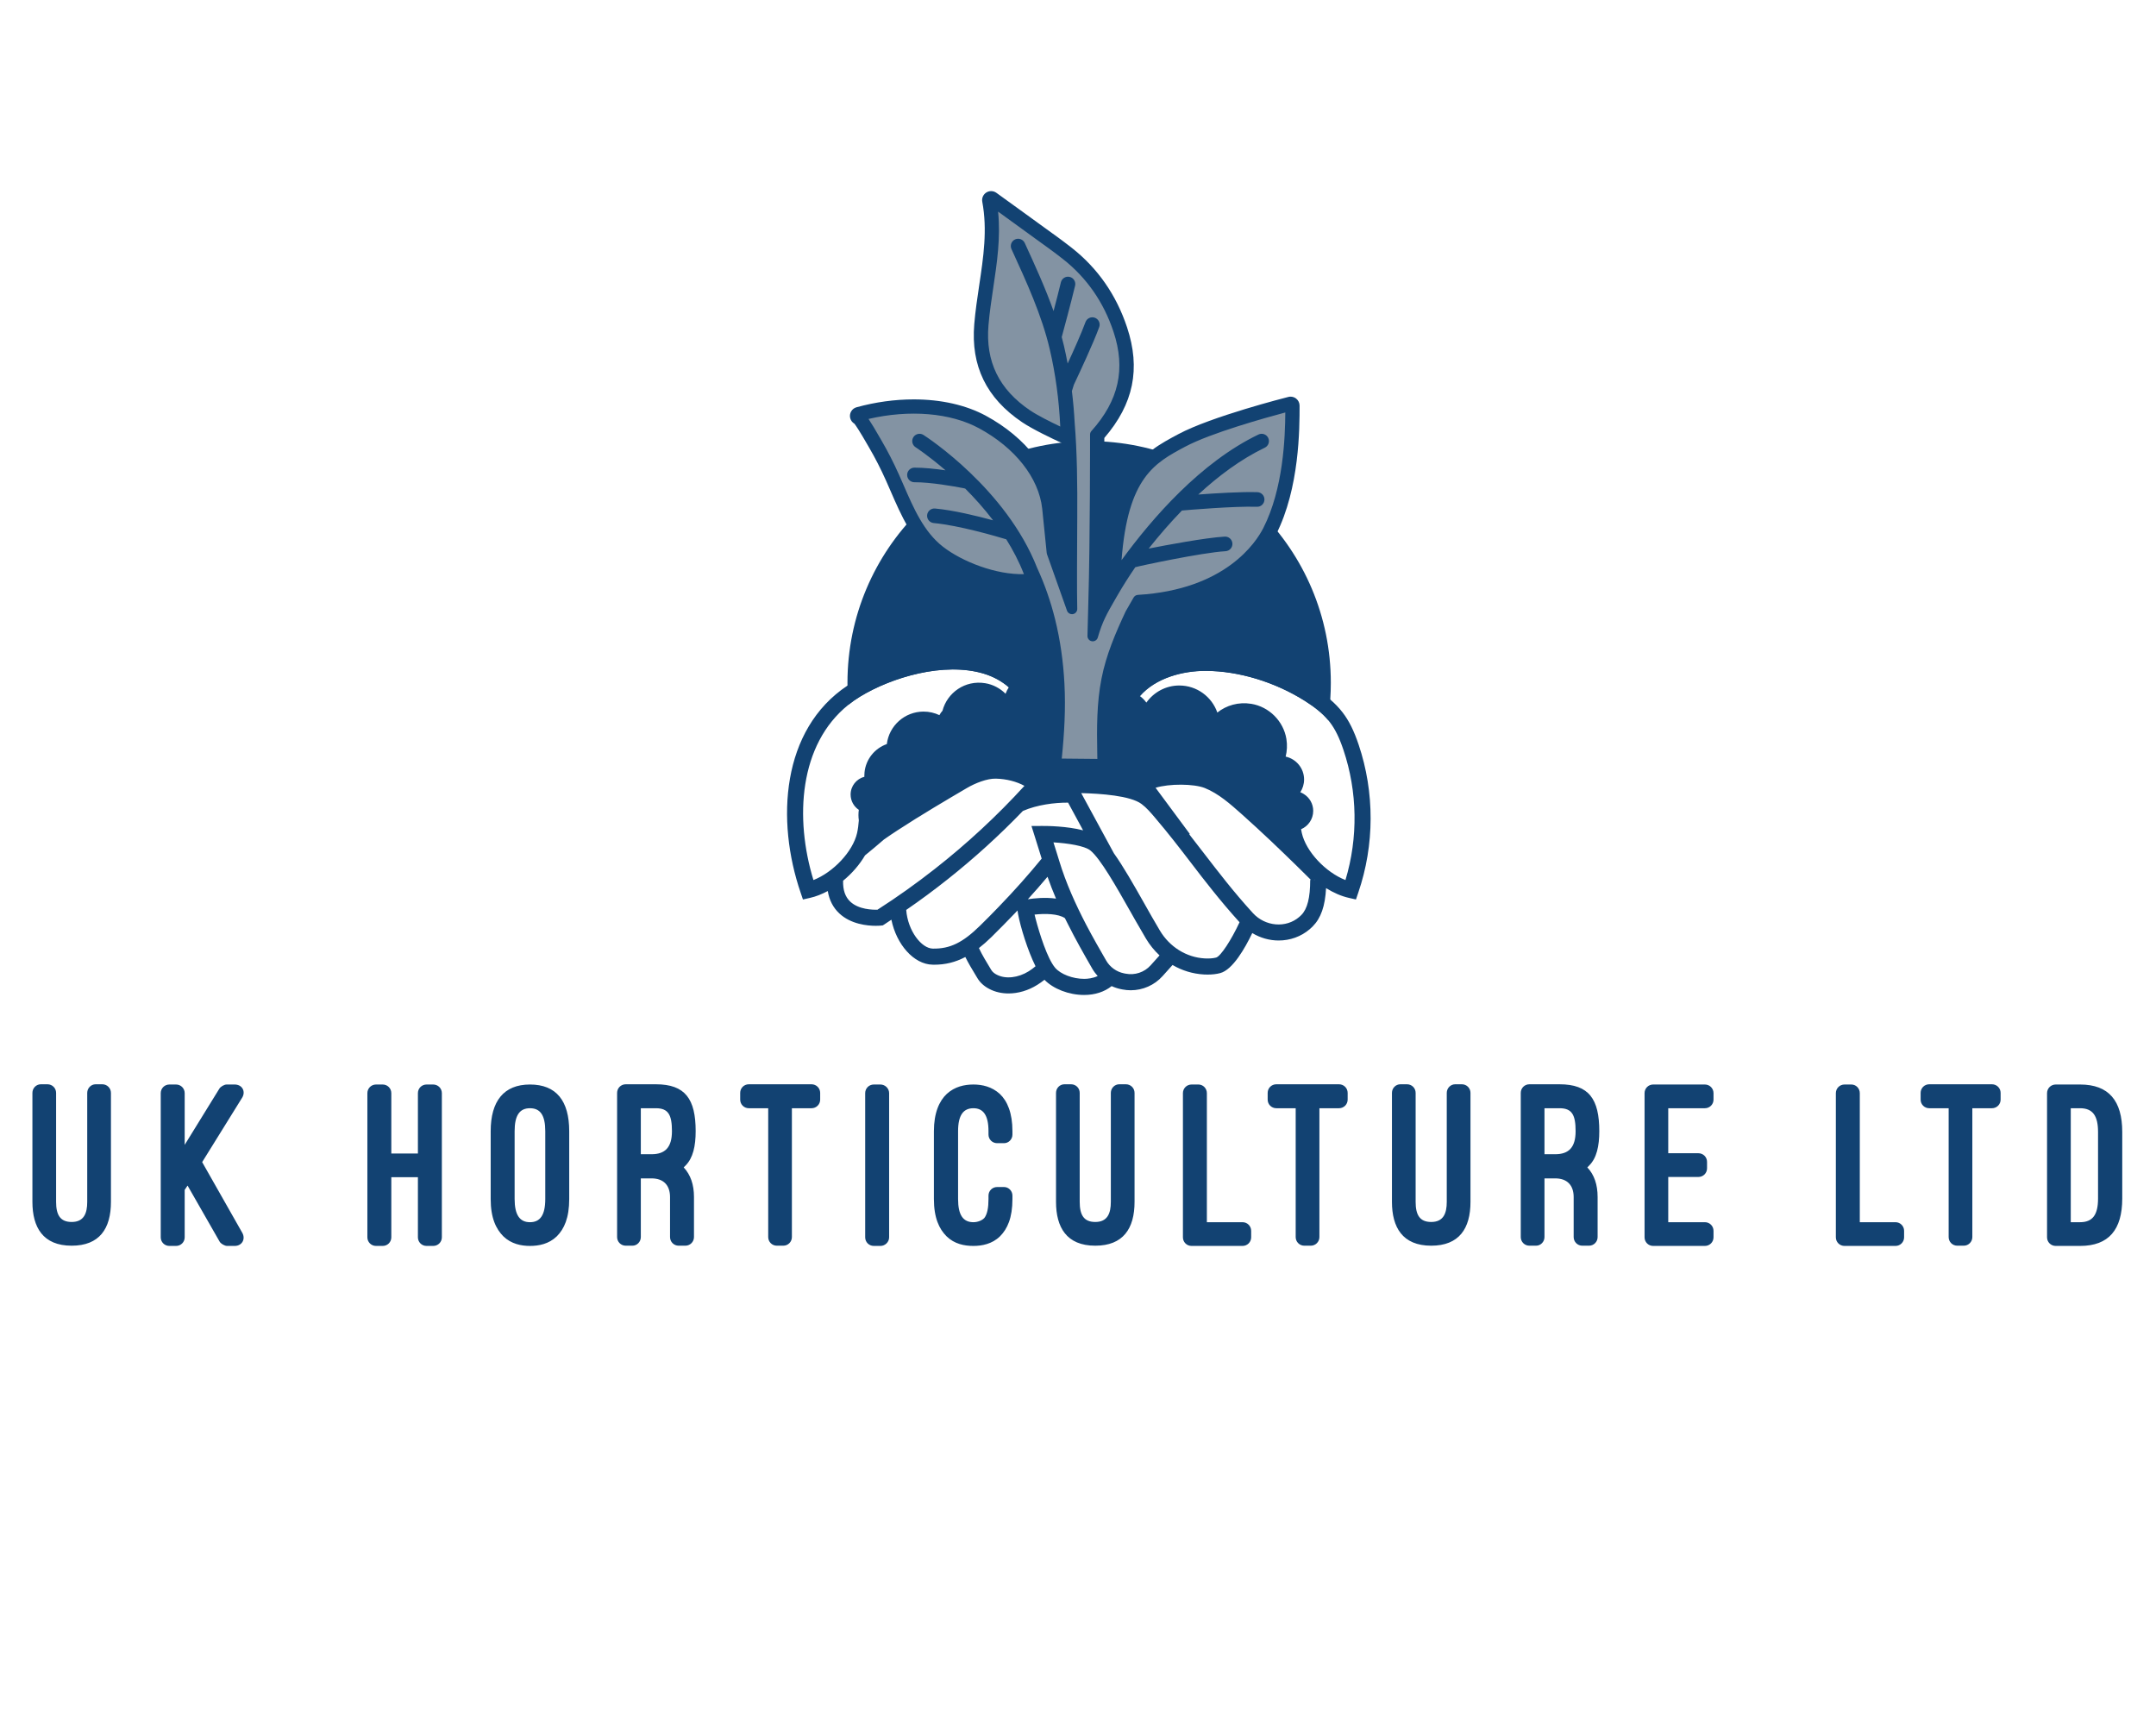
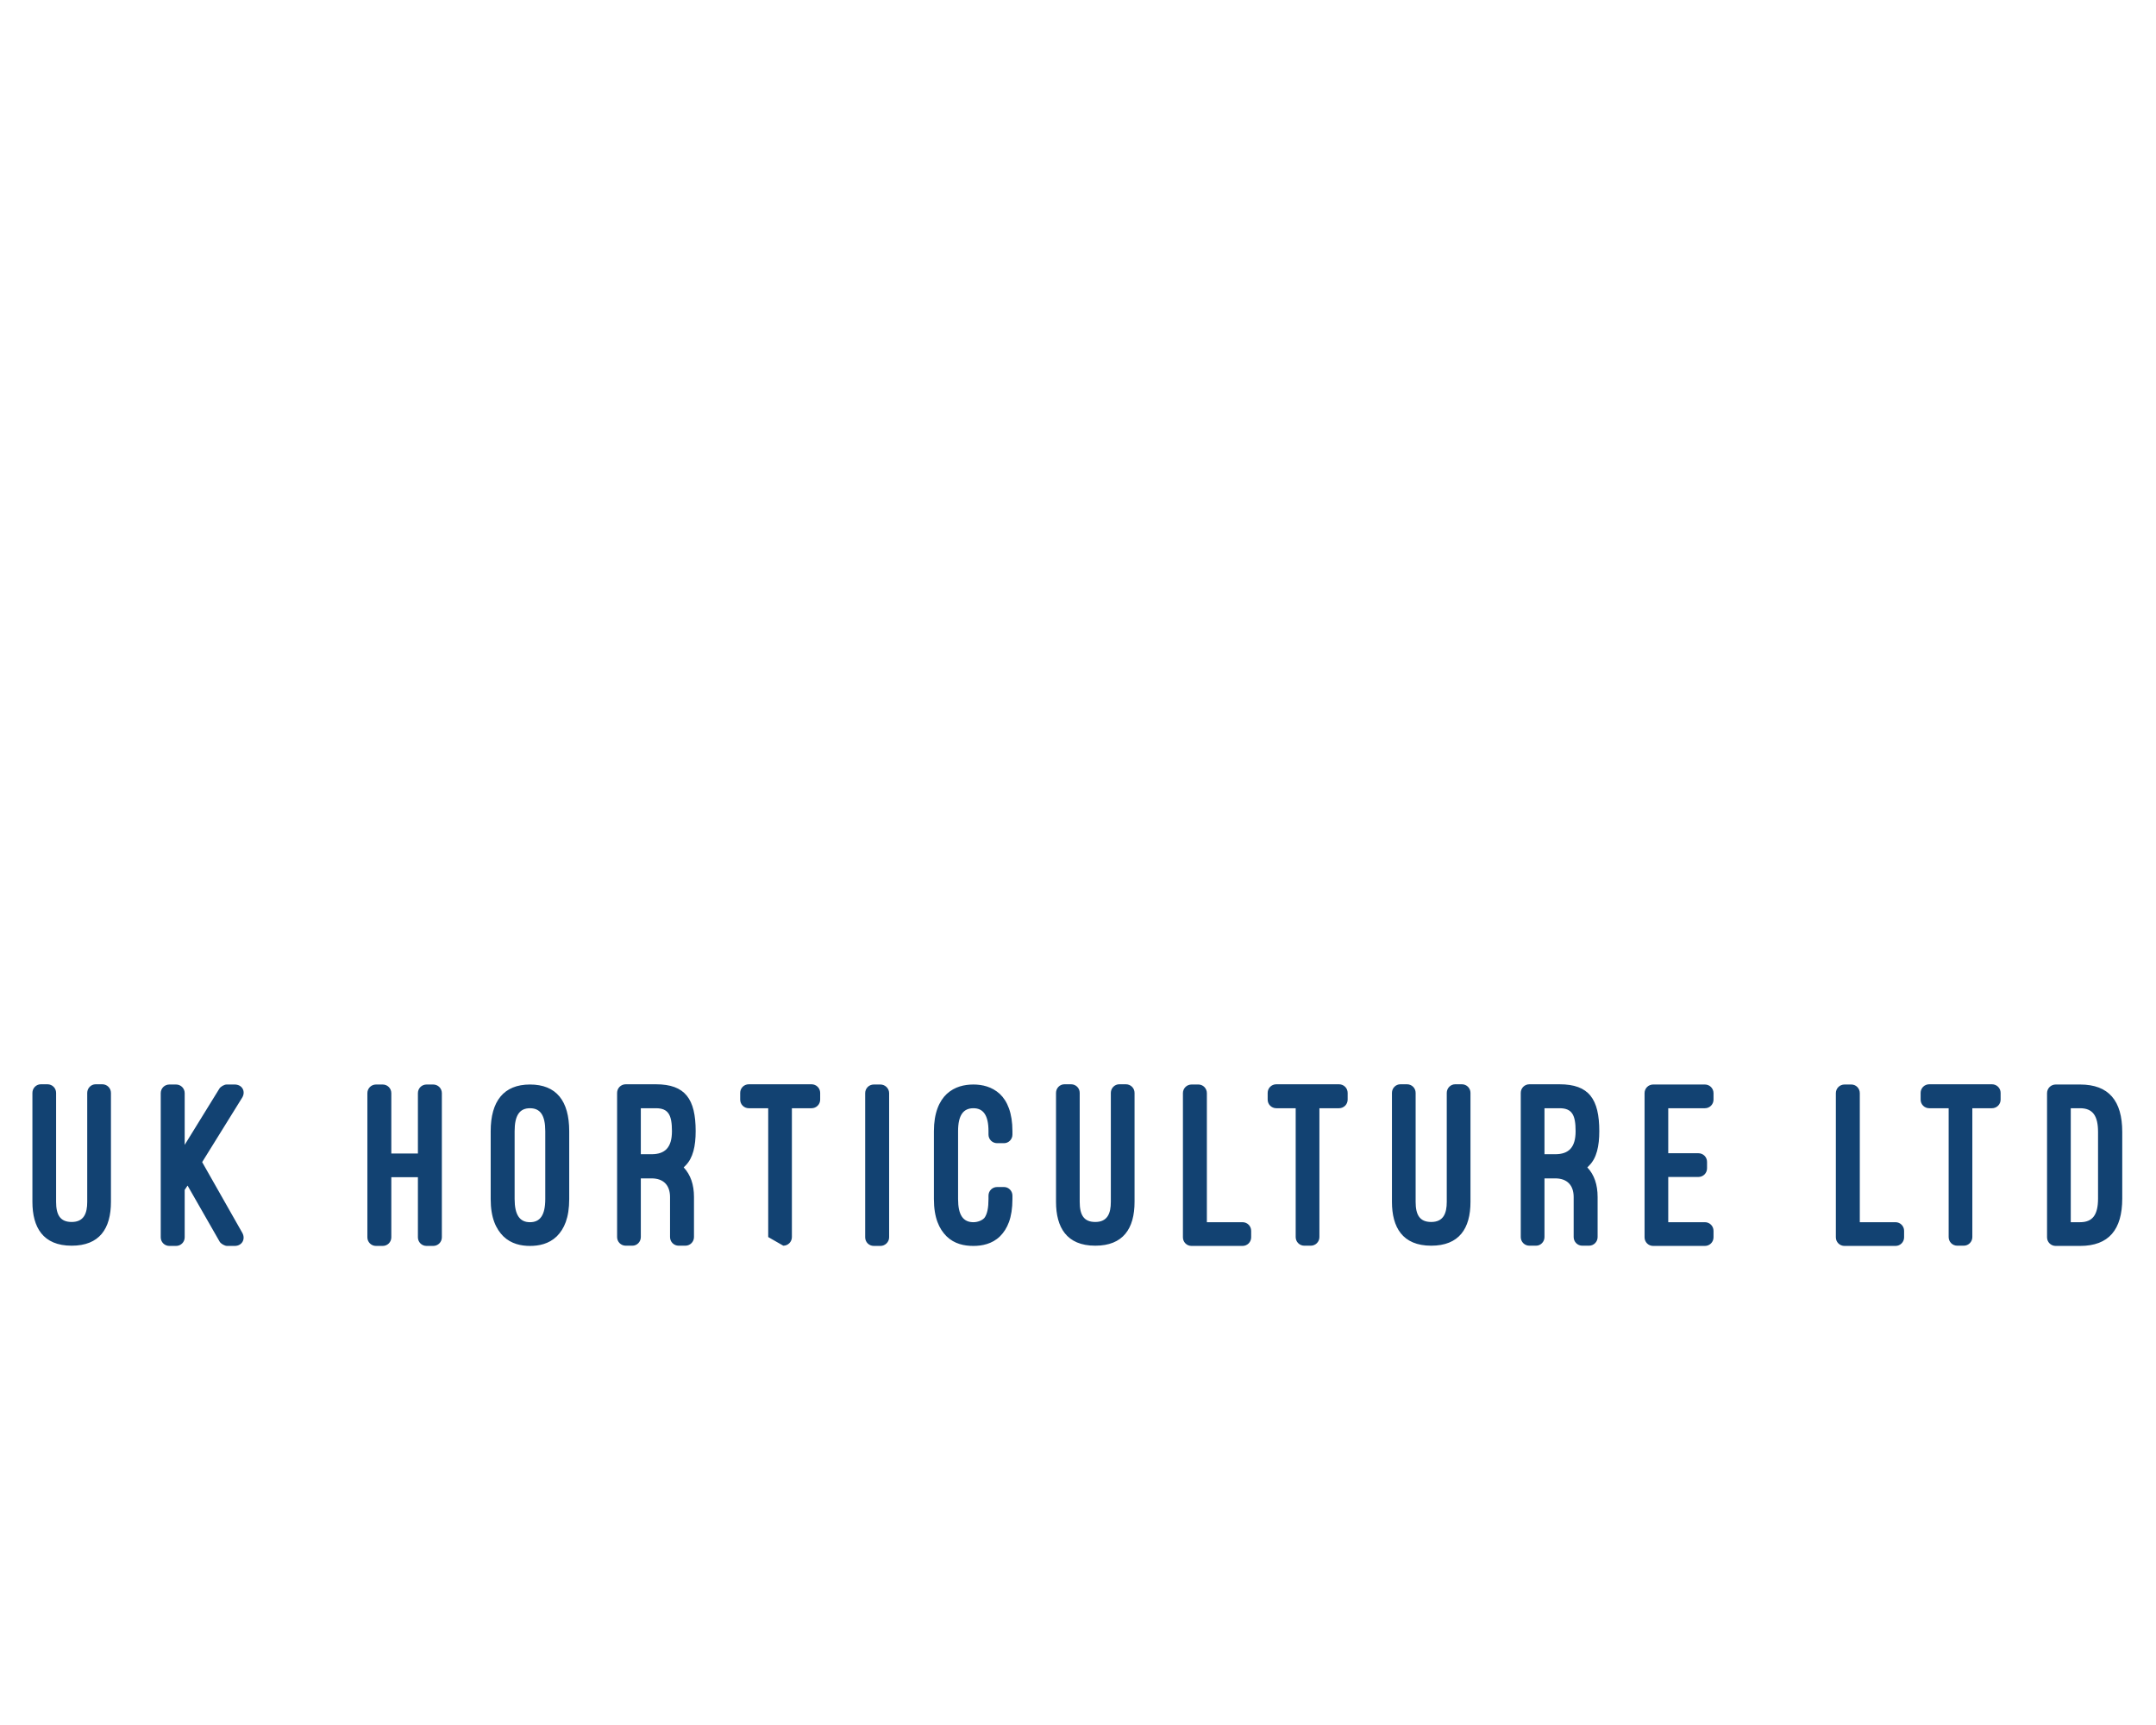
<svg xmlns="http://www.w3.org/2000/svg" version="1.1" width="1280" height="1024" viewBox="0 0 1280 1024" xml:space="preserve">
  <desc>Created with Fabric.js 5.3.0</desc>
  <defs> </defs>
  <g transform="matrix(1 0 0 1 640 512)" id="background-logo">
-     <rect style="stroke: none; stroke-width: 0; stroke-dasharray: none; stroke-linecap: butt; stroke-dashoffset: 0; stroke-linejoin: miter; stroke-miterlimit: 4; fill: rgb(255,255,255); fill-opacity: 0; fill-rule: nonzero; opacity: 1;" paint-order="stroke" x="-640" y="-512" rx="0" ry="0" width="1280" height="1024" />
-   </g>
+     </g>
  <g transform="matrix(2.271 0 0 2.271 640.497 352.031)" id="logo-logo">
    <g style="" paint-order="stroke">
      <g transform="matrix(0.498 0 0 0.498 2.694 -3.278)">
-         <path style="stroke: none; stroke-width: 1; stroke-dasharray: none; stroke-linecap: butt; stroke-dashoffset: 0; stroke-linejoin: miter; stroke-miterlimit: 4; fill: rgb(18,66,114); fill-rule: nonzero; opacity: 1;" paint-order="stroke" transform=" translate(-407.504, -348.423)" d="M 407.515 275.262 C 337.432 275.262 280.637 332.057 280.637 402.141 C 280.637 402.62 280.637 403.075 280.661 403.553 C 280.685 406.953 280.853 410.305 281.14 413.634 C 283.055 412.101 285.091 410.665 287.27 409.348 C 303.958 399.172 331.35 391.055 352.11 397.28 C 357.21 398.812 361.711 401.303 365.326 404.463 L 434.165 409.061 C 442.545 399.435 456.744 395.843 468.548 395.843 L 468.907 395.843 C 486.075 395.939 504.943 401.662 520.65 411.527 C 526.061 414.951 530.012 418.159 532.885 421.583 C 533.436 418.063 533.819 414.496 534.083 410.88 C 534.274 407.983 534.37 405.086 534.37 402.141 C 534.37 332.057 477.575 275.262 407.515 275.262 z" stroke-linecap="round" />
-       </g>
+         </g>
      <g transform="matrix(0.498 0 0 0.498 0 60.42)">
-         <path style="stroke: none; stroke-width: 1; stroke-dasharray: none; stroke-linecap: butt; stroke-dashoffset: 0; stroke-linejoin: miter; stroke-miterlimit: 4; fill: rgb(18,66,114); fill-rule: nonzero; opacity: 1;" paint-order="stroke" transform=" translate(-402.094, -476.293)" d="M 548.976 434.561 C 546.509 427.234 543.924 422.014 540.547 417.632 C 538.584 415.07 536.333 412.82 534.083 410.88 C 530.898 408.127 527.69 405.996 525.151 404.391 C 508.127 393.712 487.656 387.511 468.955 387.415 C 450.136 387.248 434.452 394.143 425.809 405.948 C 425.689 405.948 425.569 405.948 425.449 405.924 C 421.858 397.927 413.813 392.324 404.475 392.324 C 397.675 392.324 391.569 395.293 387.355 400.01 C 384.841 398.334 381.824 397.352 378.567 397.352 C 376.125 397.352 373.803 397.903 371.743 398.908 C 367.098 394.575 361.184 391.174 354.528 389.187 C 331.159 382.195 301.708 390.648 282.888 402.141 C 282.122 402.596 281.379 403.075 280.661 403.553 C 245.871 426.635 243.093 474.427 256.047 512.234 L 257.268 515.826 L 260.955 514.988 C 264.092 514.294 267.229 513.025 270.293 511.396 C 271.084 516.137 273.095 520.088 276.351 523.129 C 282.457 528.852 291.148 529.642 295.506 529.642 C 297.039 529.642 298.044 529.546 298.188 529.522 L 299.17 529.426 L 300.008 528.899 C 301.253 528.085 302.474 527.247 303.695 526.433 C 306.305 539.339 315.404 549.874 325.316 550.042 C 325.58 550.066 325.819 550.066 326.059 550.066 C 331.973 550.066 337.24 548.797 342.508 546.019 C 343.969 548.988 345.956 552.364 348.015 555.717 C 348.374 556.291 348.638 556.746 348.781 556.985 C 350.146 559.356 352.325 561.367 355.15 562.804 C 358.167 564.384 361.615 565.15 365.183 565.15 C 370.211 565.15 375.479 563.642 380.267 560.649 C 381.56 559.859 382.806 558.949 384.051 557.967 C 388.696 562.756 396.861 565.94 404.858 565.94 C 404.858 565.94 404.858 565.94 404.882 565.94 C 410.58 565.94 415.561 564.288 419.32 561.295 C 420.852 561.99 422.457 562.54 424.132 562.876 L 424.971 563.043 C 426.431 563.331 427.892 563.474 429.352 563.474 C 435.649 563.474 441.779 560.817 446.041 556.052 L 451.285 550.209 C 456.265 553.131 461.892 554.855 467.758 555.19 C 468.429 555.238 469.075 555.238 469.722 555.238 C 472.116 555.238 474.319 554.998 476.282 554.471 C 482.843 552.771 489.308 541.422 493.139 533.449 C 497.377 536.011 502.189 537.352 506.978 537.352 C 512.868 537.352 518.687 535.388 523.356 531.366 C 523.883 530.911 524.385 530.432 524.888 529.929 C 529.174 525.595 531.377 519.322 531.88 509.864 C 535.735 512.258 539.805 514.078 543.876 514.988 L 547.563 515.826 L 548.784 512.234 C 557.356 487.213 557.428 459.63 548.976 434.561 z M 262.775 505.626 C 252.862 473.278 255.161 434.441 281.14 413.634 C 283.055 412.101 285.091 410.665 287.27 409.348 C 303.958 399.172 331.35 391.055 352.11 397.28 C 357.21 398.812 361.711 401.303 365.326 404.463 C 364.632 405.517 364.057 406.642 363.626 407.839 C 360.777 404.99 357.066 402.979 352.947 402.308 C 342.34 400.56 333.002 407.289 330.512 416.77 C 329.866 417.465 329.339 418.231 328.908 419.069 C 326.37 417.872 323.568 417.201 320.599 417.201 C 310.663 417.201 302.474 424.648 301.301 434.249 C 294.979 436.476 290.31 442.151 289.592 449.023 C 289.52 449.621 289.496 450.244 289.496 450.866 C 289.496 451.058 289.52 451.226 289.52 451.417 C 285.378 452.495 282.289 456.254 282.289 460.731 C 282.289 464.107 284.013 467.052 286.599 468.776 C 286.336 470.572 286.336 472.416 286.599 474.284 C 286.432 476.558 286.168 478.785 285.689 480.916 C 283.486 490.709 273.119 501.58 262.775 505.626 z M 296.392 521.19 C 293.854 521.261 286.551 521.118 282.122 516.975 C 279.44 514.461 278.219 510.87 278.339 505.985 C 282.96 502.202 286.982 497.581 289.856 492.672 C 293.232 489.943 296.536 487.141 299.816 484.316 C 302.043 482.76 304.437 481.131 306.951 479.503 C 318.899 471.674 333.337 463.198 343.107 457.451 L 343.442 457.259 C 347.68 454.769 353.953 452.279 358.502 452.399 C 364.057 452.518 369.469 453.931 373.539 456.182 C 359.077 472.009 343.322 486.591 326.49 499.784 C 316.816 507.374 306.784 514.533 296.392 521.19 z M 325.46 541.614 C 319.498 541.518 312.315 532.323 311.477 521.309 C 318.971 516.161 326.274 510.75 333.385 505.099 C 347.273 494.085 360.418 482.137 372.725 469.351 C 380.267 466.095 389.27 464.969 396.453 464.993 L 404.331 479.527 C 395.831 477.324 385.559 477.205 382.949 477.229 L 377.227 477.253 L 378.95 482.712 C 378.95 482.712 381.129 489.631 382.59 494.372 C 375.742 502.753 368.272 511.157 359.939 519.777 C 356.85 522.985 353.642 526.242 350.29 529.522 C 341.143 538.501 334.463 541.757 325.46 541.614 z M 385.655 503.902 C 387.02 507.781 388.504 511.612 390.108 515.371 C 384.386 514.581 378.543 515.204 375.335 515.706 C 378.926 511.756 382.374 507.829 385.655 503.902 z M 375.814 553.49 C 370.211 556.985 363.603 557.704 359.029 555.31 C 358.072 554.831 356.802 553.992 356.108 552.795 C 355.94 552.508 355.629 551.981 355.222 551.311 C 354.097 549.467 351.176 544.702 349.643 541.326 C 351.774 539.674 353.953 537.759 356.204 535.556 C 360.538 531.27 364.68 527.08 368.631 522.937 C 369.062 522.482 369.469 522.052 369.9 521.597 C 369.972 522.147 370.067 522.77 370.187 523.44 C 371.432 530.192 375.215 542.571 379.358 550.88 C 378.184 551.862 377.011 552.747 375.814 553.49 z M 404.882 557.488 L 404.858 557.488 C 398.92 557.488 392.527 555.046 389.653 551.67 C 385.535 546.809 381.441 533.712 379.381 525.882 C 379.19 525.116 379.022 524.398 378.855 523.751 C 384.362 523.129 391.282 523.273 394.777 525.619 C 395.256 526.601 395.735 527.559 396.238 528.516 C 400.404 536.873 404.906 544.774 409.144 552.125 C 409.958 553.538 410.916 554.831 411.993 556.004 C 409.431 557.225 406.653 557.488 404.882 557.488 z M 439.768 550.401 C 436.488 554.064 431.459 555.717 426.647 554.759 L 425.785 554.591 C 421.882 553.801 418.458 551.359 416.447 547.887 C 412.999 541.949 409.383 535.604 405.911 528.995 C 400.428 518.436 395.304 507.158 391.808 495.594 C 391.545 494.755 391.09 493.223 390.539 491.475 C 389.965 489.703 389.342 487.668 388.768 485.848 C 396.334 486.303 405.097 487.644 408.138 490.086 C 413.382 494.301 421.762 509.098 429.161 522.171 C 429.999 523.68 430.861 525.188 431.723 526.697 C 433.614 530.025 435.53 533.329 437.349 536.394 C 439.337 539.722 441.731 542.643 444.461 545.181 L 439.768 550.401 z M 474.175 546.307 C 472.499 546.738 470.512 546.881 468.213 546.762 C 458.588 546.235 449.752 540.752 444.605 532.084 C 443.216 529.737 441.779 527.271 440.319 524.733 C 439.05 522.506 437.78 520.232 436.512 518.005 C 430.861 508.02 425.402 498.419 420.493 491.571 L 403.349 459.989 C 413.597 460.252 429.137 461.306 435.027 465.712 C 437.661 467.675 439.959 470.381 442.186 473.014 C 449.25 481.299 455.236 489.105 461.006 496.623 C 464.646 501.388 468.357 506.225 472.379 511.205 C 476.641 516.521 481.239 522.004 486.458 527.774 C 482.124 537.112 476.546 545.636 474.175 546.307 z M 523.547 505.53 C 523.547 514.916 522.063 520.782 518.878 523.991 C 518.543 524.35 518.184 524.661 517.825 524.973 C 510.881 530.982 499.963 530.073 493.45 522.937 C 488.23 517.215 483.729 511.851 479.515 506.608 C 475.42 501.532 471.637 496.575 467.71 491.499 C 465.22 488.267 462.682 484.963 460.072 481.634 L 460.336 481.419 L 442.378 457.188 C 449.585 454.961 462.491 455.057 468.165 457.307 C 475.42 460.205 481.598 465.712 487.584 471.027 C 492.803 475.672 498.191 480.676 503.219 485.417 C 512.964 494.66 521.273 502.896 523.906 505.53 L 523.547 505.53 z M 525.654 505.53 L 525.774 505.387 C 525.822 505.434 525.87 505.482 525.918 505.53 L 525.654 505.53 z M 542.056 505.626 C 531.688 501.58 521.344 490.709 519.142 480.916 C 518.998 480.269 518.878 479.599 518.759 478.953 C 522.518 477.348 525.128 473.637 525.128 469.303 C 525.128 465.568 523.164 462.312 520.195 460.468 C 519.62 460.085 518.998 459.774 518.352 459.534 C 519.596 457.595 520.339 455.32 520.339 452.854 C 520.339 446.964 516.197 442.055 510.665 440.834 C 511.384 437.913 511.575 434.8 511.049 431.544 C 509.516 422.206 501.974 414.663 492.636 413.131 C 485.884 412.03 479.562 413.921 474.798 417.704 C 471.924 409.444 464.071 403.506 454.828 403.506 C 447.693 403.506 441.372 407.073 437.541 412.484 C 436.607 411.168 435.458 410.018 434.165 409.061 C 442.545 399.435 456.744 395.843 468.548 395.843 L 468.907 395.843 C 486.075 395.939 504.943 401.662 520.65 411.527 C 526.061 414.951 530.012 418.159 532.885 421.583 C 533.221 421.966 533.532 422.373 533.843 422.756 C 536.621 426.396 538.823 430.849 540.978 437.266 C 548.401 459.295 548.76 483.406 542.056 505.626 z" stroke-linecap="round" />
-       </g>
+         </g>
      <g transform="matrix(0.498 0 0 0.498 -1.066 -28.739)">
-         <path style="stroke: none; stroke-width: 1; stroke-dasharray: none; stroke-linecap: butt; stroke-dashoffset: 0; stroke-linejoin: miter; stroke-miterlimit: 4; fill: rgb(18,66,114); fill-rule: nonzero; opacity: 1;" paint-order="stroke" transform=" translate(-399.954, -297.311)" d="M 516.153 252.947 C 515.327 252.305 514.297 251.952 513.254 251.952 C 512.864 251.952 512.475 252 512.099 252.096 C 510.458 252.51 471.716 262.346 454.347 271.625 C 435.483 281.704 417.663 291.229 416.366 351.725 C 416.366 351.725 415.743 352.758 415.545 353.103 L 414.716 354.542 C 415.424 325.807 415.473 283.893 415.474 273.623 C 430.848 255.781 434.635 237.296 427.394 215.515 C 421.757 198.558 411.997 184.539 398.385 173.847 C 393.414 169.942 388.473 166.4 383.695 162.975 C 380.665 160.802 377.612 158.613 374.495 156.297 C 371.907 154.371 361.015 146.542 358.804 144.953 C 357.997 144.372 357.044 144.065 356.048 144.065 C 355.15 144.065 354.275 144.319 353.518 144.801 C 351.884 145.84 351.056 147.74 351.408 149.645 C 354.149 164.424 352.031 178.563 349.79 193.532 C 348.802 200.129 347.781 206.95 347.2 213.868 C 345.35 235.857 353.56 252.697 372.3 265.351 C 377.838 269.091 388.008 273.922 393.109 276.263 C 393.809 289.622 393.844 303.193 393.775 315.899 L 393.758 318.944 C 393.733 323.284 393.7 329.339 393.677 335.662 L 392.616 332.673 L 390.298 309.87 C 388.233 291.298 374.387 273.388 353.261 261.96 C 342.89 256.351 329.807 253.386 315.424 253.386 C 305.519 253.386 295.421 254.775 285.41 257.514 C 284.194 257.847 283.181 258.632 282.556 259.727 C 281.932 260.822 281.771 262.095 282.104 263.311 C 282.434 264.516 283.218 265.527 284.286 266.147 C 284.934 266.962 286.808 269.622 291.584 277.953 L 292.108 278.866 C 295.162 284.085 298.091 289.81 300.815 295.883 C 301.616 297.665 302.406 299.485 303.264 301.463 C 308.866 314.362 314.657 327.699 326.192 336.646 C 336.113 344.338 354.658 352.616 371.934 352.616 C 373.489 352.616 375.015 352.547 376.489 352.41 C 385.613 375.602 388.932 401.629 386.659 431.727 L 384.508 443.521 C 384.273 444.819 384.595 446.167 385.395 447.223 C 386.196 448.275 387.409 448.946 388.724 449.064 C 393.651 449.513 405.793 450.557 412.085 450.557 C 414.401 450.557 415.281 450.411 415.744 450.302 C 417.886 449.792 419.411 447.824 419.37 445.624 L 419.146 433.307 C 418.697 406.307 421.878 391.681 433.263 368.214 L 436.085 363.294 C 484.12 359.539 501.455 332.498 505.641 324.25 C 517.974 299.956 517.974 268.509 517.974 256.672 C 517.974 255.206 517.31 253.848 516.153 252.947 z" stroke-linecap="round" />
-       </g>
+         </g>
      <g transform="matrix(0.498 0 0 0.498 -0.503 -28.165)">
-         <path style="stroke: none; stroke-width: 1; stroke-dasharray: none; stroke-linecap: butt; stroke-dashoffset: 0; stroke-linejoin: miter; stroke-miterlimit: 4; fill: rgb(131,147,163); fill-rule: nonzero; opacity: 1;" paint-order="stroke" transform=" translate(-401.084, -298.463)" d="M 457.877 278.228 C 441.862 286.784 427.822 294.296 424.511 337.769 C 440.76 315.474 466.196 286.334 496.399 271.82 C 498.308 270.905 500.598 271.707 501.514 273.616 C 502.431 275.524 501.628 277.814 499.719 278.731 C 487.129 284.781 475.367 293.562 464.796 303.33 C 473.963 302.648 487.544 301.809 495.825 302.086 C 497.941 302.156 499.599 303.928 499.528 306.044 C 499.458 308.16 497.7 309.845 495.57 309.748 C 483.703 309.358 459.341 311.441 456.212 311.714 C 449.856 318.271 444.051 325.032 438.873 331.544 C 438.835 331.593 438.796 331.641 438.758 331.69 C 447.957 329.878 468.444 326.011 478.662 325.409 C 480.776 325.295 482.59 326.896 482.714 329.01 C 482.838 331.123 481.226 332.938 479.113 333.063 C 466.529 333.804 433.238 340.962 431.72 341.472 C 428.292 346.478 425.04 351.606 422.034 356.836 L 421.111 358.439 C 416.83 365.865 414.472 369.957 412.049 378.366 C 411.703 379.565 410.606 380.367 409.391 380.367 C 409.251 380.367 409.109 380.356 408.967 380.335 C 407.59 380.122 406.587 378.92 406.623 377.528 L 407.089 359.613 C 408.039 327.523 407.988 272.4 407.987 271.847 C 407.986 271.164 408.238 270.505 408.694 269.997 C 423.09 253.944 426.775 237.383 420.29 217.876 C 415.124 202.337 406.198 189.505 393.759 179.734 C 388.918 175.931 384.262 172.593 379.332 169.059 C 376.269 166.862 373.18 164.648 370.027 162.303 C 368.456 161.135 363.589 157.622 359.706 154.824 C 361.105 168.505 359.122 181.763 357.194 194.639 C 356.224 201.119 355.22 207.82 354.659 214.495 C 353.057 233.54 360.198 248.146 376.489 259.147 C 380.415 261.798 387.269 265.223 392.346 267.638 C 391.653 253.273 389.834 239.931 386.815 227.026 C 382.656 209.248 374.637 191.744 366.881 174.816 L 366.735 174.498 C 365.854 172.574 366.699 170.299 368.624 169.416 C 370.549 168.535 372.823 169.38 373.706 171.305 L 373.851 171.622 C 379.134 183.154 384.531 194.95 388.829 207.03 C 390.151 202.015 391.605 196.387 392.677 191.927 C 393.172 189.868 395.241 188.6 397.3 189.095 C 399.359 189.59 400.626 191.66 400.131 193.718 C 397.92 202.917 394.119 216.978 393.113 220.676 C 393.524 222.207 393.92 223.74 394.28 225.28 C 394.998 228.347 395.632 231.445 396.22 234.565 C 399.49 227.477 403.574 218.361 405.584 212.821 C 406.307 210.831 408.507 209.804 410.496 210.525 C 412.486 211.248 413.514 213.446 412.792 215.437 C 409.73 223.873 402.388 239.563 399.506 245.644 C 399.011 247.17 398.665 248.307 398.454 249.016 C 399.112 254.412 399.593 259.925 399.904 265.584 C 401.205 281.53 401.359 298.01 401.262 315.94 L 401.245 318.987 C 401.177 330.809 401.037 355.407 401.261 363.288 C 401.3 364.649 400.341 365.836 399.002 366.087 C 398.831 366.118 398.661 366.134 398.493 366.134 C 397.34 366.134 396.284 365.411 395.886 364.292 L 385.372 334.641 C 385.298 334.432 385.249 334.216 385.227 333.996 L 382.855 310.67 C 381.064 294.564 368.668 278.806 349.698 268.545 C 334.664 260.414 313.247 258.653 291.689 263.648 C 293.218 265.918 295.243 269.285 298.077 274.229 L 298.569 275.084 C 301.759 280.536 304.813 286.502 307.645 292.817 C 308.477 294.671 309.299 296.565 310.13 298.477 C 315.356 310.513 320.759 322.959 330.78 330.729 C 340.921 338.594 358.744 345.533 373.29 345.103 C 373.23 344.987 373.168 344.873 373.119 344.749 C 370.65 338.431 367.516 332.441 363.998 326.832 C 358.738 325.24 339.148 319.509 325.923 318.298 C 323.815 318.105 322.262 316.24 322.455 314.131 C 322.648 312.023 324.527 310.474 326.622 310.663 C 336.181 311.538 348.453 314.516 357.083 316.866 C 352.357 310.658 347.314 305.068 342.442 300.199 C 342.098 300.117 341.761 300.039 341.421 299.959 C 336.518 299.014 324.214 296.823 315.82 296.873 C 313.693 296.896 311.977 295.178 311.966 293.061 C 311.954 290.944 313.661 289.218 315.778 289.206 C 320.748 289.185 326.795 289.845 332.109 290.612 C 323.209 282.941 316.561 278.606 316.396 278.5 C 314.616 277.355 314.101 274.984 315.245 273.203 C 316.39 271.423 318.759 270.906 320.541 272.05 C 322.304 273.183 363.85 300.224 380.181 341.763 C 384.171 350.42 387.313 359.46 389.613 368.711 C 392.37 379.794 393.93 391.156 394.531 402.556 C 395.225 415.742 394.472 428.802 393.125 441.92 L 411.819 442.102 C 411.795 440.774 411.788 440.444 411.764 439.117 C 411.527 425.977 411.45 412.802 414.005 399.851 C 416.44 387.504 421.318 376.078 426.633 364.739 C 426.66 364.681 426.69 364.626 426.722 364.571 L 430.846 357.382 C 431.311 356.573 432.151 356.052 433.082 355.996 C 479.056 353.26 495.134 328.411 498.966 320.861 C 509.428 300.251 510.39 273.499 510.478 260.257 C 500.498 262.911 471.486 270.956 457.877 278.228 z" stroke-linecap="round" />
-       </g>
+         </g>
    </g>
  </g>
  <g transform="matrix(1.921 0 0 1.921 639.602 691.631)" id="text-logo">
    <g style="" paint-order="stroke">
      <g transform="matrix(1 0 0 1 0 0)" id="text-logo-path-0">
-         <path style="stroke: none; stroke-width: 0; stroke-dasharray: none; stroke-linecap: butt; stroke-dashoffset: 0; stroke-linejoin: miter; stroke-miterlimit: 4; fill: rgb(18,66,114); fill-rule: nonzero; opacity: 1;" paint-order="stroke" transform=" translate(-322.495, 24.975)" d="M -0.44 -13.62 C -0.44 -5.77 2.81 -0.07 11.69 -0.07 C 20.28 -0.07 23.83 -5.33 23.83 -13.62 L 23.83 -47.29 C 23.83 -48.77 22.64 -49.95 21.16 -49.95 L 19.09 -49.95 C 17.69 -49.95 16.5 -48.77 16.5 -47.29 L 16.5 -13.62 C 16.5 -10.06 15.47 -7.4 11.69 -7.4 C 8.07 -7.4 6.88 -9.69 6.88 -13.62 L 6.88 -47.29 C 6.88 -48.77 5.7 -49.95 4.22 -49.95 L 2.15 -49.95 C 0.74 -49.95 -0.44 -48.77 -0.44 -47.29 Z M 46.62 -31.23 L 46.62 -47.21 C 46.62 -48.69 45.44 -49.88 43.96 -49.88 L 41.88 -49.88 C 40.4 -49.88 39.22 -48.69 39.22 -47.21 L 39.22 -2.66 C 39.22 -1.18 40.4 0 41.88 0 L 43.96 0 C 45.44 0 46.62 -1.18 46.62 -2.66 L 46.62 -17.32 L 47.51 -18.65 L 57.42 -1.33 C 57.79 -0.67 58.98 0 59.72 0 L 62.09 0 C 64.31 0 65.49 -2.07 64.45 -4 L 52.02 -25.9 L 64.38 -45.81 C 65.56 -47.73 64.38 -49.88 62.09 -49.88 L 59.57 -49.88 C 58.83 -49.88 57.72 -49.21 57.35 -48.62 Z M 110.48 -28.56 L 110.48 -47.21 C 110.48 -48.69 109.3 -49.88 107.82 -49.88 L 105.75 -49.88 C 104.27 -49.88 103.08 -48.69 103.08 -47.21 L 103.08 -2.66 C 103.08 -1.18 104.27 0 105.75 0 L 107.82 0 C 109.3 0 110.48 -1.18 110.48 -2.66 L 110.48 -21.24 L 118.7 -21.24 L 118.7 -2.66 C 118.7 -1.18 119.88 0 121.36 0 L 123.43 0 C 124.91 0 126.1 -1.18 126.1 -2.66 L 126.1 -47.21 C 126.1 -48.69 124.91 -49.88 123.43 -49.88 L 121.36 -49.88 C 119.88 -49.88 118.7 -48.69 118.7 -47.21 L 118.7 -28.56 Z M 141.19 -14.5 C 141.19 -8.66 142.82 -5.25 145.11 -2.96 C 147.56 -0.59 150.66 0 153.33 0 C 156.07 0 159.17 -0.59 161.62 -2.96 C 163.91 -5.25 165.46 -8.66 165.46 -14.5 L 165.46 -35.45 C 165.46 -44.84 161.47 -49.88 153.33 -49.88 C 145.26 -49.88 141.19 -44.77 141.19 -35.45 Z M 148.59 -35.45 C 148.59 -40.26 150.07 -42.55 153.33 -42.55 C 156.51 -42.55 158.06 -40.4 158.06 -35.45 L 158.06 -14.5 C 158.06 -9.47 156.44 -7.33 153.33 -7.33 C 150.15 -7.33 148.59 -9.62 148.59 -14.5 Z M 204.02 -15.1 C 204.02 -18.94 202.98 -21.98 200.84 -24.27 L 201.43 -24.86 C 203.72 -27.16 204.54 -30.86 204.54 -35.45 C 204.54 -45.36 201.35 -49.95 192.25 -49.95 L 182.93 -49.95 C 181.45 -49.95 180.26 -48.77 180.26 -47.29 L 180.26 -2.74 C 180.26 -1.26 181.45 -0.07 182.93 -0.07 L 185 -0.07 C 186.41 -0.07 187.59 -1.26 187.59 -2.74 L 187.59 -20.87 L 190.92 -20.87 C 194.55 -20.87 196.62 -18.8 196.62 -15.1 L 196.62 -2.74 C 196.62 -1.26 197.8 -0.07 199.28 -0.07 L 201.35 -0.07 C 202.83 -0.07 204.02 -1.26 204.02 -2.74 Z M 187.59 -42.55 L 192.25 -42.55 C 196.1 -42.55 197.21 -40.48 197.21 -35.45 C 197.21 -30.41 195.06 -28.34 190.92 -28.34 L 187.59 -28.34 Z M 218.3 -45.21 C 218.3 -43.73 219.48 -42.55 220.96 -42.55 L 226.96 -42.55 L 226.96 -2.74 C 226.96 -1.26 228.14 -0.07 229.62 -0.07 L 231.62 -0.07 C 233.1 -0.07 234.28 -1.26 234.28 -2.74 L 234.28 -42.55 L 240.35 -42.55 C 241.83 -42.55 243.02 -43.73 243.02 -45.21 L 243.02 -47.29 C 243.02 -48.77 241.83 -49.95 240.35 -49.95 L 220.96 -49.95 C 219.48 -49.95 218.3 -48.77 218.3 -47.29 Z M 264.33 -47.21 C 264.33 -48.69 263.07 -49.88 261.66 -49.88 L 259.59 -49.88 C 258.11 -49.88 256.93 -48.69 256.93 -47.21 L 256.93 -2.66 C 256.93 -1.18 258.11 0 259.59 0 L 261.66 0 C 263.07 0 264.33 -1.18 264.33 -2.66 Z M 278.17 -14.5 C 278.17 -8.66 279.79 -5.25 282.09 -2.96 C 284.53 -0.59 287.56 0 290.38 0 C 293.04 0 296.15 -0.59 298.59 -2.96 C 300.88 -5.25 302.44 -8.66 302.44 -14.5 L 302.44 -15.54 C 302.44 -17.02 301.25 -18.2 299.85 -18.2 L 297.7 -18.2 C 296.22 -18.2 295.04 -17.02 295.04 -15.54 L 295.04 -14.5 C 295.04 -11.84 294.67 -9.84 293.78 -8.66 C 293.11 -7.92 291.78 -7.33 290.38 -7.33 C 287.19 -7.33 285.64 -9.55 285.64 -14.5 L 285.64 -35.45 C 285.64 -40.4 287.27 -42.55 290.38 -42.55 C 293.41 -42.55 295.04 -40.4 295.04 -35.45 L 295.04 -34.41 C 295.04 -32.93 296.22 -31.75 297.7 -31.75 L 299.85 -31.75 C 301.25 -31.75 302.44 -32.93 302.44 -34.41 L 302.44 -35.45 C 302.44 -41.07 300.88 -44.77 298.52 -46.99 C 296.07 -49.21 293.11 -49.88 290.38 -49.88 C 287.56 -49.88 284.6 -49.21 282.16 -46.99 C 279.79 -44.77 278.17 -41.07 278.17 -35.45 Z M 315.91 -13.62 C 315.91 -5.77 319.16 -0.07 328.04 -0.07 C 336.63 -0.07 340.18 -5.33 340.18 -13.62 L 340.18 -47.29 C 340.18 -48.77 338.99 -49.95 337.51 -49.95 L 335.44 -49.95 C 334.04 -49.95 332.85 -48.77 332.85 -47.29 L 332.85 -13.62 C 332.85 -10.06 331.82 -7.4 328.04 -7.4 C 324.42 -7.4 323.23 -9.69 323.23 -13.62 L 323.23 -47.29 C 323.23 -48.77 322.05 -49.95 320.57 -49.95 L 318.5 -49.95 C 317.09 -49.95 315.91 -48.77 315.91 -47.29 Z M 376.22 -4.66 C 376.22 -6.14 375.03 -7.33 373.55 -7.33 L 362.53 -7.33 L 362.53 -47.21 C 362.53 -48.69 361.34 -49.88 359.94 -49.88 L 357.79 -49.88 C 356.31 -49.88 355.13 -48.69 355.13 -47.21 L 355.13 -2.66 C 355.13 -1.18 356.31 0 357.79 0 L 373.55 0 C 375.03 0 376.22 -1.18 376.22 -2.66 Z M 381.32 -45.21 C 381.32 -43.73 382.51 -42.55 383.99 -42.55 L 389.98 -42.55 L 389.98 -2.74 C 389.98 -1.26 391.16 -0.07 392.64 -0.07 L 394.64 -0.07 C 396.12 -0.07 397.31 -1.26 397.31 -2.74 L 397.31 -42.55 L 403.37 -42.55 C 404.85 -42.55 406.04 -43.73 406.04 -45.21 L 406.04 -47.29 C 406.04 -48.77 404.85 -49.95 403.37 -49.95 L 383.99 -49.95 C 382.51 -49.95 381.32 -48.77 381.32 -47.29 Z M 419.73 -13.62 C 419.73 -5.77 422.98 -0.07 431.86 -0.07 C 440.45 -0.07 444 -5.33 444 -13.62 L 444 -47.29 C 444 -48.77 442.82 -49.95 441.34 -49.95 L 439.26 -49.95 C 437.86 -49.95 436.67 -48.77 436.67 -47.29 L 436.67 -13.62 C 436.67 -10.06 435.64 -7.4 431.86 -7.4 C 428.24 -7.4 427.05 -9.69 427.05 -13.62 L 427.05 -47.29 C 427.05 -48.77 425.87 -49.95 424.39 -49.95 L 422.32 -49.95 C 420.91 -49.95 419.73 -48.77 419.73 -47.29 Z M 483.29 -15.1 C 483.29 -18.94 482.26 -21.98 480.11 -24.27 L 480.7 -24.86 C 483 -27.16 483.81 -30.86 483.81 -35.45 C 483.81 -45.36 480.63 -49.95 471.53 -49.95 L 462.2 -49.95 C 460.72 -49.95 459.54 -48.77 459.54 -47.29 L 459.54 -2.74 C 459.54 -1.26 460.72 -0.07 462.2 -0.07 L 464.28 -0.07 C 465.68 -0.07 466.87 -1.26 466.87 -2.74 L 466.87 -20.87 L 470.2 -20.87 C 473.82 -20.87 475.89 -18.8 475.89 -15.1 L 475.89 -2.74 C 475.89 -1.26 477.08 -0.07 478.56 -0.07 L 480.63 -0.07 C 482.11 -0.07 483.29 -1.26 483.29 -2.74 Z M 466.87 -42.55 L 471.53 -42.55 C 475.38 -42.55 476.49 -40.48 476.49 -35.45 C 476.49 -30.41 474.34 -28.34 470.2 -28.34 L 466.87 -28.34 Z M 500.46 -49.88 C 498.98 -49.88 497.8 -48.69 497.8 -47.21 L 497.8 -2.66 C 497.8 -1.18 498.98 0 500.46 0 L 516.45 0 C 517.93 0 519.11 -1.18 519.11 -2.66 L 519.11 -4.66 C 519.11 -6.14 517.93 -7.33 516.45 -7.33 L 505.12 -7.33 L 505.12 -21.31 L 514.45 -21.31 C 515.93 -21.31 517.11 -22.5 517.11 -23.98 L 517.11 -25.97 C 517.11 -27.45 515.93 -28.64 514.45 -28.64 L 505.12 -28.64 L 505.12 -42.55 L 516.45 -42.55 C 517.93 -42.55 519.11 -43.73 519.11 -45.21 L 519.11 -47.21 C 519.11 -48.69 517.93 -49.88 516.45 -49.88 Z M 578.01 -4.66 C 578.01 -6.14 576.83 -7.33 575.35 -7.33 L 564.32 -7.33 L 564.32 -47.21 C 564.32 -48.69 563.14 -49.88 561.73 -49.88 L 559.59 -49.88 C 558.11 -49.88 556.92 -48.69 556.92 -47.21 L 556.92 -2.66 C 556.92 -1.18 558.11 0 559.59 0 L 575.35 0 C 576.83 0 578.01 -1.18 578.01 -2.66 Z M 583.12 -45.21 C 583.12 -43.73 584.3 -42.55 585.78 -42.55 L 591.78 -42.55 L 591.78 -2.74 C 591.78 -1.26 592.96 -0.07 594.44 -0.07 L 596.44 -0.07 C 597.92 -0.07 599.1 -1.26 599.1 -2.74 L 599.1 -42.55 L 605.17 -42.55 C 606.65 -42.55 607.84 -43.73 607.84 -45.21 L 607.84 -47.29 C 607.84 -48.77 606.65 -49.95 605.17 -49.95 L 585.78 -49.95 C 584.3 -49.95 583.12 -48.77 583.12 -47.29 Z M 632.4 0 C 641.28 0 645.43 -5.03 645.43 -14.65 L 645.43 -35.22 C 645.43 -44.84 641.28 -49.88 632.4 -49.88 L 624.86 -49.88 C 623.38 -49.88 622.19 -48.69 622.19 -47.21 L 622.19 -2.66 C 622.19 -1.18 623.38 0 624.86 0 Z M 632.4 -42.55 C 636.33 -42.55 637.95 -40.18 637.95 -35.22 L 637.95 -14.65 C 637.95 -9.69 636.33 -7.33 632.4 -7.33 L 629.52 -7.33 L 629.52 -42.55 Z" stroke-linecap="round" />
+         <path style="stroke: none; stroke-width: 0; stroke-dasharray: none; stroke-linecap: butt; stroke-dashoffset: 0; stroke-linejoin: miter; stroke-miterlimit: 4; fill: rgb(18,66,114); fill-rule: nonzero; opacity: 1;" paint-order="stroke" transform=" translate(-322.495, 24.975)" d="M -0.44 -13.62 C -0.44 -5.77 2.81 -0.07 11.69 -0.07 C 20.28 -0.07 23.83 -5.33 23.83 -13.62 L 23.83 -47.29 C 23.83 -48.77 22.64 -49.95 21.16 -49.95 L 19.09 -49.95 C 17.69 -49.95 16.5 -48.77 16.5 -47.29 L 16.5 -13.62 C 16.5 -10.06 15.47 -7.4 11.69 -7.4 C 8.07 -7.4 6.88 -9.69 6.88 -13.62 L 6.88 -47.29 C 6.88 -48.77 5.7 -49.95 4.22 -49.95 L 2.15 -49.95 C 0.74 -49.95 -0.44 -48.77 -0.44 -47.29 Z M 46.62 -31.23 L 46.62 -47.21 C 46.62 -48.69 45.44 -49.88 43.96 -49.88 L 41.88 -49.88 C 40.4 -49.88 39.22 -48.69 39.22 -47.21 L 39.22 -2.66 C 39.22 -1.18 40.4 0 41.88 0 L 43.96 0 C 45.44 0 46.62 -1.18 46.62 -2.66 L 46.62 -17.32 L 47.51 -18.65 L 57.42 -1.33 C 57.79 -0.67 58.98 0 59.72 0 L 62.09 0 C 64.31 0 65.49 -2.07 64.45 -4 L 52.02 -25.9 L 64.38 -45.81 C 65.56 -47.73 64.38 -49.88 62.09 -49.88 L 59.57 -49.88 C 58.83 -49.88 57.72 -49.21 57.35 -48.62 Z M 110.48 -28.56 L 110.48 -47.21 C 110.48 -48.69 109.3 -49.88 107.82 -49.88 L 105.75 -49.88 C 104.27 -49.88 103.08 -48.69 103.08 -47.21 L 103.08 -2.66 C 103.08 -1.18 104.27 0 105.75 0 L 107.82 0 C 109.3 0 110.48 -1.18 110.48 -2.66 L 110.48 -21.24 L 118.7 -21.24 L 118.7 -2.66 C 118.7 -1.18 119.88 0 121.36 0 L 123.43 0 C 124.91 0 126.1 -1.18 126.1 -2.66 L 126.1 -47.21 C 126.1 -48.69 124.91 -49.88 123.43 -49.88 L 121.36 -49.88 C 119.88 -49.88 118.7 -48.69 118.7 -47.21 L 118.7 -28.56 Z M 141.19 -14.5 C 141.19 -8.66 142.82 -5.25 145.11 -2.96 C 147.56 -0.59 150.66 0 153.33 0 C 156.07 0 159.17 -0.59 161.62 -2.96 C 163.91 -5.25 165.46 -8.66 165.46 -14.5 L 165.46 -35.45 C 165.46 -44.84 161.47 -49.88 153.33 -49.88 C 145.26 -49.88 141.19 -44.77 141.19 -35.45 Z M 148.59 -35.45 C 148.59 -40.26 150.07 -42.55 153.33 -42.55 C 156.51 -42.55 158.06 -40.4 158.06 -35.45 L 158.06 -14.5 C 158.06 -9.47 156.44 -7.33 153.33 -7.33 C 150.15 -7.33 148.59 -9.62 148.59 -14.5 Z M 204.02 -15.1 C 204.02 -18.94 202.98 -21.98 200.84 -24.27 L 201.43 -24.86 C 203.72 -27.16 204.54 -30.86 204.54 -35.45 C 204.54 -45.36 201.35 -49.95 192.25 -49.95 L 182.93 -49.95 C 181.45 -49.95 180.26 -48.77 180.26 -47.29 L 180.26 -2.74 C 180.26 -1.26 181.45 -0.07 182.93 -0.07 L 185 -0.07 C 186.41 -0.07 187.59 -1.26 187.59 -2.74 L 187.59 -20.87 L 190.92 -20.87 C 194.55 -20.87 196.62 -18.8 196.62 -15.1 L 196.62 -2.74 C 196.62 -1.26 197.8 -0.07 199.28 -0.07 L 201.35 -0.07 C 202.83 -0.07 204.02 -1.26 204.02 -2.74 Z M 187.59 -42.55 L 192.25 -42.55 C 196.1 -42.55 197.21 -40.48 197.21 -35.45 C 197.21 -30.41 195.06 -28.34 190.92 -28.34 L 187.59 -28.34 Z M 218.3 -45.21 C 218.3 -43.73 219.48 -42.55 220.96 -42.55 L 226.96 -42.55 L 226.96 -2.74 L 231.62 -0.07 C 233.1 -0.07 234.28 -1.26 234.28 -2.74 L 234.28 -42.55 L 240.35 -42.55 C 241.83 -42.55 243.02 -43.73 243.02 -45.21 L 243.02 -47.29 C 243.02 -48.77 241.83 -49.95 240.35 -49.95 L 220.96 -49.95 C 219.48 -49.95 218.3 -48.77 218.3 -47.29 Z M 264.33 -47.21 C 264.33 -48.69 263.07 -49.88 261.66 -49.88 L 259.59 -49.88 C 258.11 -49.88 256.93 -48.69 256.93 -47.21 L 256.93 -2.66 C 256.93 -1.18 258.11 0 259.59 0 L 261.66 0 C 263.07 0 264.33 -1.18 264.33 -2.66 Z M 278.17 -14.5 C 278.17 -8.66 279.79 -5.25 282.09 -2.96 C 284.53 -0.59 287.56 0 290.38 0 C 293.04 0 296.15 -0.59 298.59 -2.96 C 300.88 -5.25 302.44 -8.66 302.44 -14.5 L 302.44 -15.54 C 302.44 -17.02 301.25 -18.2 299.85 -18.2 L 297.7 -18.2 C 296.22 -18.2 295.04 -17.02 295.04 -15.54 L 295.04 -14.5 C 295.04 -11.84 294.67 -9.84 293.78 -8.66 C 293.11 -7.92 291.78 -7.33 290.38 -7.33 C 287.19 -7.33 285.64 -9.55 285.64 -14.5 L 285.64 -35.45 C 285.64 -40.4 287.27 -42.55 290.38 -42.55 C 293.41 -42.55 295.04 -40.4 295.04 -35.45 L 295.04 -34.41 C 295.04 -32.93 296.22 -31.75 297.7 -31.75 L 299.85 -31.75 C 301.25 -31.75 302.44 -32.93 302.44 -34.41 L 302.44 -35.45 C 302.44 -41.07 300.88 -44.77 298.52 -46.99 C 296.07 -49.21 293.11 -49.88 290.38 -49.88 C 287.56 -49.88 284.6 -49.21 282.16 -46.99 C 279.79 -44.77 278.17 -41.07 278.17 -35.45 Z M 315.91 -13.62 C 315.91 -5.77 319.16 -0.07 328.04 -0.07 C 336.63 -0.07 340.18 -5.33 340.18 -13.62 L 340.18 -47.29 C 340.18 -48.77 338.99 -49.95 337.51 -49.95 L 335.44 -49.95 C 334.04 -49.95 332.85 -48.77 332.85 -47.29 L 332.85 -13.62 C 332.85 -10.06 331.82 -7.4 328.04 -7.4 C 324.42 -7.4 323.23 -9.69 323.23 -13.62 L 323.23 -47.29 C 323.23 -48.77 322.05 -49.95 320.57 -49.95 L 318.5 -49.95 C 317.09 -49.95 315.91 -48.77 315.91 -47.29 Z M 376.22 -4.66 C 376.22 -6.14 375.03 -7.33 373.55 -7.33 L 362.53 -7.33 L 362.53 -47.21 C 362.53 -48.69 361.34 -49.88 359.94 -49.88 L 357.79 -49.88 C 356.31 -49.88 355.13 -48.69 355.13 -47.21 L 355.13 -2.66 C 355.13 -1.18 356.31 0 357.79 0 L 373.55 0 C 375.03 0 376.22 -1.18 376.22 -2.66 Z M 381.32 -45.21 C 381.32 -43.73 382.51 -42.55 383.99 -42.55 L 389.98 -42.55 L 389.98 -2.74 C 389.98 -1.26 391.16 -0.07 392.64 -0.07 L 394.64 -0.07 C 396.12 -0.07 397.31 -1.26 397.31 -2.74 L 397.31 -42.55 L 403.37 -42.55 C 404.85 -42.55 406.04 -43.73 406.04 -45.21 L 406.04 -47.29 C 406.04 -48.77 404.85 -49.95 403.37 -49.95 L 383.99 -49.95 C 382.51 -49.95 381.32 -48.77 381.32 -47.29 Z M 419.73 -13.62 C 419.73 -5.77 422.98 -0.07 431.86 -0.07 C 440.45 -0.07 444 -5.33 444 -13.62 L 444 -47.29 C 444 -48.77 442.82 -49.95 441.34 -49.95 L 439.26 -49.95 C 437.86 -49.95 436.67 -48.77 436.67 -47.29 L 436.67 -13.62 C 436.67 -10.06 435.64 -7.4 431.86 -7.4 C 428.24 -7.4 427.05 -9.69 427.05 -13.62 L 427.05 -47.29 C 427.05 -48.77 425.87 -49.95 424.39 -49.95 L 422.32 -49.95 C 420.91 -49.95 419.73 -48.77 419.73 -47.29 Z M 483.29 -15.1 C 483.29 -18.94 482.26 -21.98 480.11 -24.27 L 480.7 -24.86 C 483 -27.16 483.81 -30.86 483.81 -35.45 C 483.81 -45.36 480.63 -49.95 471.53 -49.95 L 462.2 -49.95 C 460.72 -49.95 459.54 -48.77 459.54 -47.29 L 459.54 -2.74 C 459.54 -1.26 460.72 -0.07 462.2 -0.07 L 464.28 -0.07 C 465.68 -0.07 466.87 -1.26 466.87 -2.74 L 466.87 -20.87 L 470.2 -20.87 C 473.82 -20.87 475.89 -18.8 475.89 -15.1 L 475.89 -2.74 C 475.89 -1.26 477.08 -0.07 478.56 -0.07 L 480.63 -0.07 C 482.11 -0.07 483.29 -1.26 483.29 -2.74 Z M 466.87 -42.55 L 471.53 -42.55 C 475.38 -42.55 476.49 -40.48 476.49 -35.45 C 476.49 -30.41 474.34 -28.34 470.2 -28.34 L 466.87 -28.34 Z M 500.46 -49.88 C 498.98 -49.88 497.8 -48.69 497.8 -47.21 L 497.8 -2.66 C 497.8 -1.18 498.98 0 500.46 0 L 516.45 0 C 517.93 0 519.11 -1.18 519.11 -2.66 L 519.11 -4.66 C 519.11 -6.14 517.93 -7.33 516.45 -7.33 L 505.12 -7.33 L 505.12 -21.31 L 514.45 -21.31 C 515.93 -21.31 517.11 -22.5 517.11 -23.98 L 517.11 -25.97 C 517.11 -27.45 515.93 -28.64 514.45 -28.64 L 505.12 -28.64 L 505.12 -42.55 L 516.45 -42.55 C 517.93 -42.55 519.11 -43.73 519.11 -45.21 L 519.11 -47.21 C 519.11 -48.69 517.93 -49.88 516.45 -49.88 Z M 578.01 -4.66 C 578.01 -6.14 576.83 -7.33 575.35 -7.33 L 564.32 -7.33 L 564.32 -47.21 C 564.32 -48.69 563.14 -49.88 561.73 -49.88 L 559.59 -49.88 C 558.11 -49.88 556.92 -48.69 556.92 -47.21 L 556.92 -2.66 C 556.92 -1.18 558.11 0 559.59 0 L 575.35 0 C 576.83 0 578.01 -1.18 578.01 -2.66 Z M 583.12 -45.21 C 583.12 -43.73 584.3 -42.55 585.78 -42.55 L 591.78 -42.55 L 591.78 -2.74 C 591.78 -1.26 592.96 -0.07 594.44 -0.07 L 596.44 -0.07 C 597.92 -0.07 599.1 -1.26 599.1 -2.74 L 599.1 -42.55 L 605.17 -42.55 C 606.65 -42.55 607.84 -43.73 607.84 -45.21 L 607.84 -47.29 C 607.84 -48.77 606.65 -49.95 605.17 -49.95 L 585.78 -49.95 C 584.3 -49.95 583.12 -48.77 583.12 -47.29 Z M 632.4 0 C 641.28 0 645.43 -5.03 645.43 -14.65 L 645.43 -35.22 C 645.43 -44.84 641.28 -49.88 632.4 -49.88 L 624.86 -49.88 C 623.38 -49.88 622.19 -48.69 622.19 -47.21 L 622.19 -2.66 C 622.19 -1.18 623.38 0 624.86 0 Z M 632.4 -42.55 C 636.33 -42.55 637.95 -40.18 637.95 -35.22 L 637.95 -14.65 C 637.95 -9.69 636.33 -7.33 632.4 -7.33 L 629.52 -7.33 L 629.52 -42.55 Z" stroke-linecap="round" />
      </g>
    </g>
  </g>
</svg>